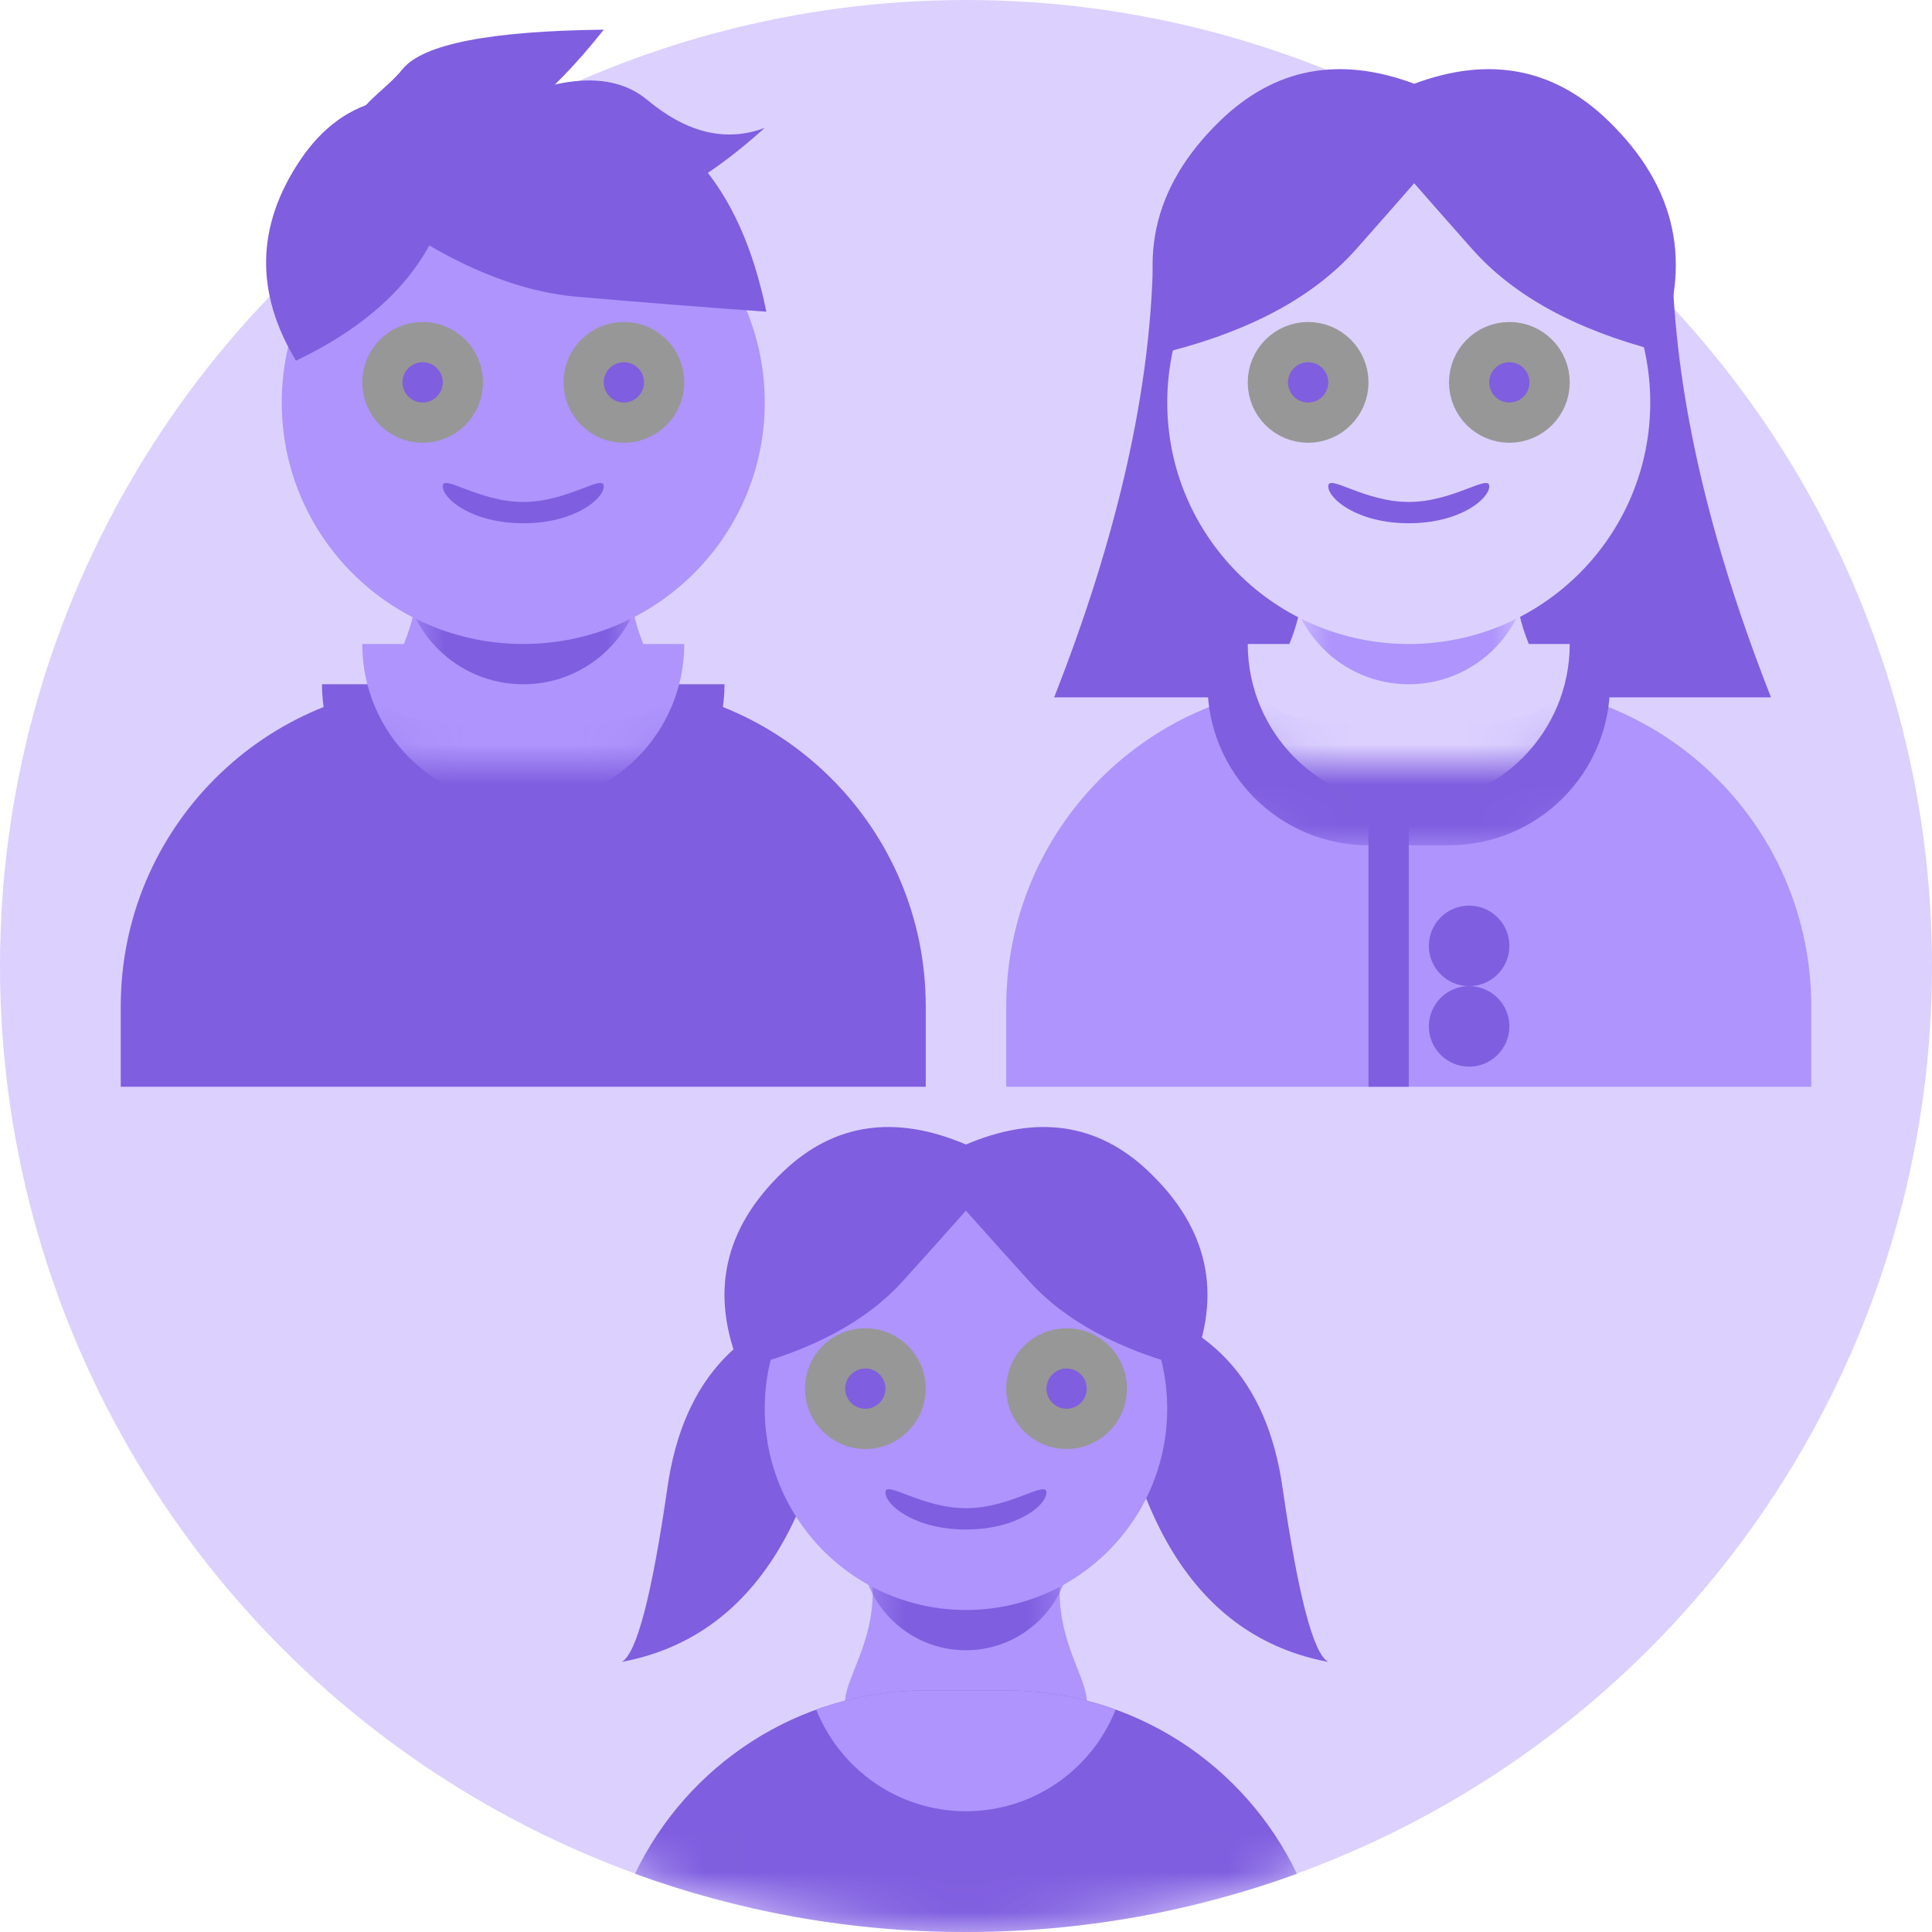
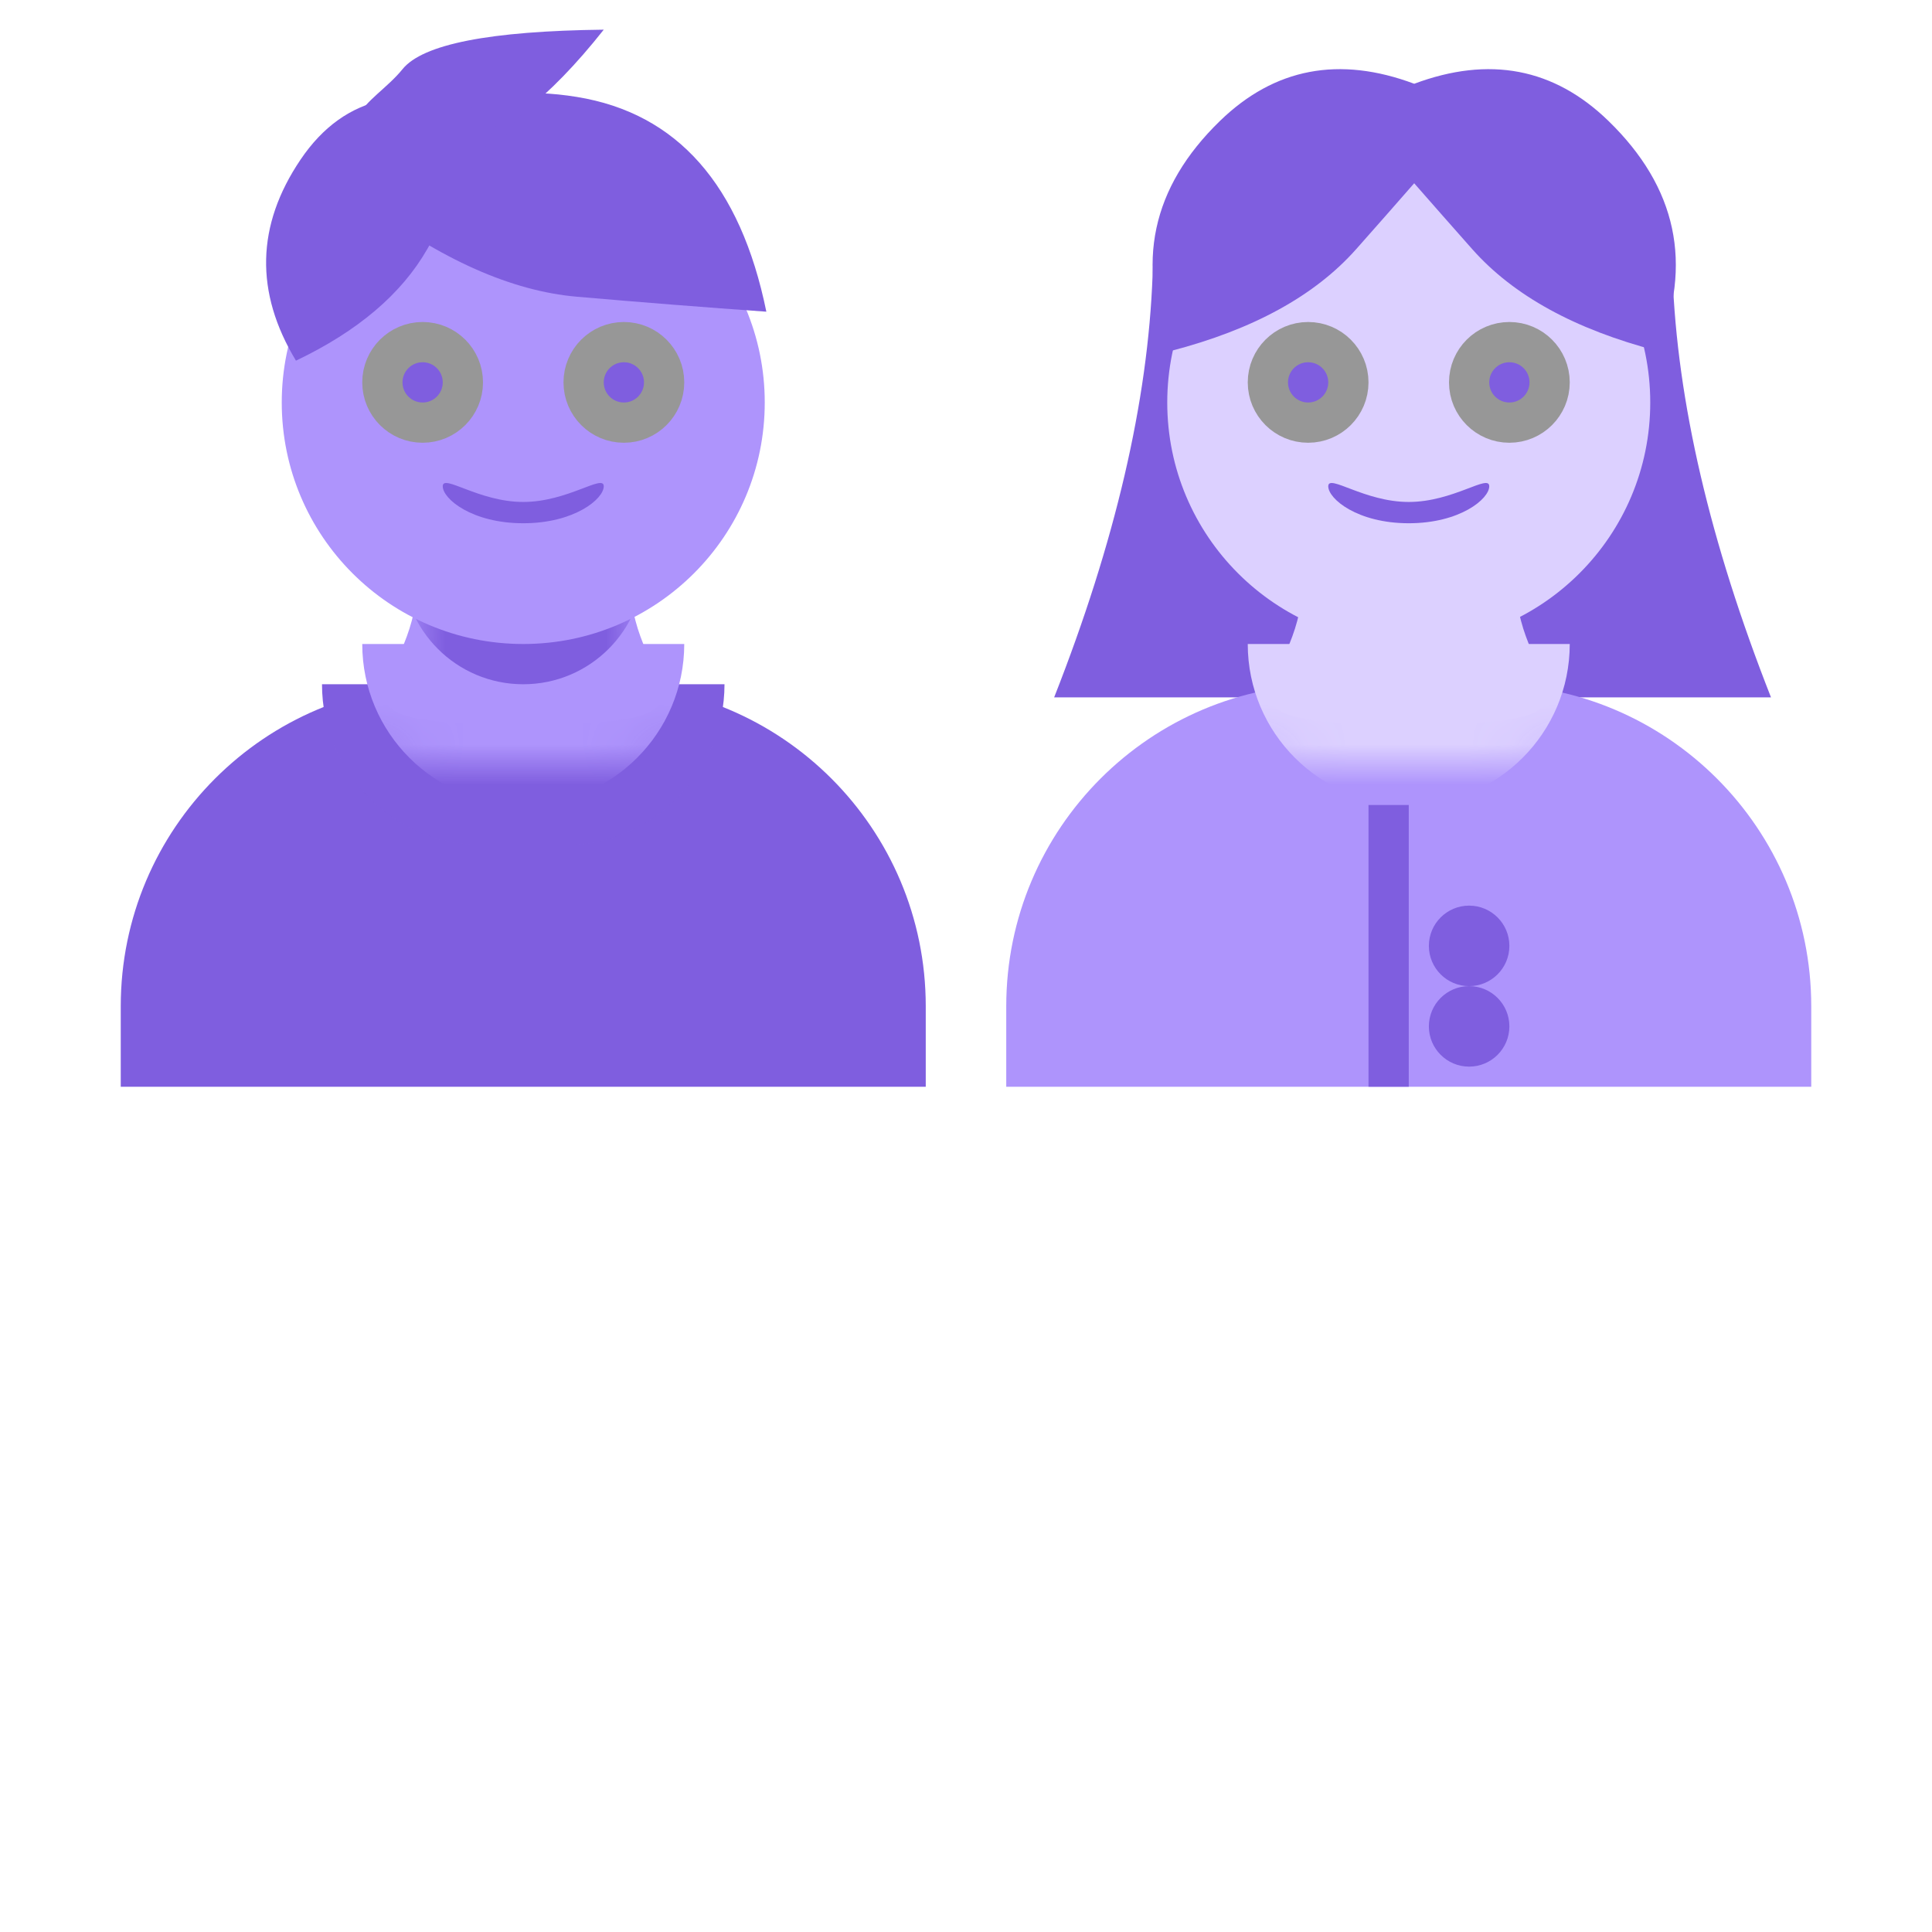
<svg xmlns="http://www.w3.org/2000/svg" xmlns:xlink="http://www.w3.org/1999/xlink" width="48px" height="48px" viewBox="0 0 48 48" version="1.1">
  <title>Group 89</title>
  <defs>
-     <circle id="a" cx="24" cy="24" r="24" />
    <path d="M2.995,8 C7.897,8 5.327,7.067 5.327,4.553 C5.327,2.038 6.827,0 2.995,0 C-0.838,0 0.684,2.038 0.684,4.553 C0.684,7.067 -1.907,8 2.995,8 Z" id="b" />
    <path d="M8,0 L12,0 C16.418,-8.11624501e-16 20,3.582 20,8 L20,10 L20,10 L0,10 L0,8 C-5.41083001e-16,3.582 3.582,8.11624501e-16 8,0 Z" id="c" />
    <path d="M3.436,8 C9.059,8 6.111,7.067 6.111,4.553 C6.111,2.038 7.833,0 3.436,0 C-0.961,0 0.785,2.038 0.785,4.553 C0.785,7.067 -2.188,8 3.436,8 Z" id="d" />
    <path d="M8,0 L12,0 C16.418,-8.11624501e-16 20,3.582 20,8 L20,10 L20,10 L0,10 L0,8 C-5.41083001e-16,3.582 3.582,8.11624501e-16 8,0 Z" id="e" />
    <path d="M3.436,8 C9.059,8 6.111,7.067 6.111,4.553 C6.111,2.038 7.833,0 3.436,0 C-0.961,0 0.785,2.038 0.785,4.553 C0.785,7.067 -2.188,8 3.436,8 Z" id="f" />
  </defs>
  <g stroke="none" stroke-width="1" fill="none" fill-rule="evenodd">
    <g transform="translate(-2112, -128)">
      <g transform="translate(2112, 128)">
        <g>
          <mask id="k" fill="white">
            <use xlink:href="#a" />
          </mask>
          <use fill="#DCD0FF" xlink:href="#a" />
          <g mask="url(#k)">
            <g transform="translate(15.446, 28)">
              <path d="M0,13.29 C1.642,12.981 2.925,12.077 3.851,10.577 C4.776,9.077 5.344,6.981 5.554,4.29 C2.999,4.699 1.527,6.251 1.138,8.946 C0.749,11.641 0.37,13.089 0,13.29 Z" fill="#7F5EDF" />
-               <path d="M12,13.29 C13.642,12.981 14.925,12.077 15.851,10.577 C16.776,9.077 17.344,6.981 17.554,4.29 C14.999,4.699 13.527,6.251 13.138,8.946 C12.749,11.641 12.37,13.089 12,13.29 Z" fill="#7F5EDF" transform="translate(14.777, 8.79) scale(-1, 1) translate(-14.777, -8.79)" />
              <g stroke-width="1" fill="none" transform="translate(0.33, 2)">
                <g transform="translate(5.223, 5)">
                  <mask id="r" fill="white">
                    <use xlink:href="#b" />
                  </mask>
                  <use fill="#AE94FC" xlink:href="#b" />
                  <path d="M2.996,2 C4.441,2 5.611,3.171 5.611,4.615 L5.611,6 L5.611,6 L0.381,6 L0.381,4.615 C0.381,3.171 1.552,2 2.996,2 Z" fill="#7F5EDF" mask="url(#r)" transform="translate(2.996, 4) scale(1, -1) translate(-2.996, -4)" />
                </g>
                <path d="M9.223,12 C12.408,12 15.158,13.861 16.445,16.555 C13.88,17.49 11.111,18 8.223,18 C5.335,18 2.565,17.49 0,16.554 C1.289,13.86 4.039,12 7.223,12 L9.223,12 Z" fill="#7F5EDF" />
                <path d="M9.223,12 C10.178,12 11.093,12.167 11.942,12.474 C11.356,13.954 9.911,15 8.223,15 C6.535,15 5.091,13.954 4.504,12.475 C5.353,12.167 6.268,12 7.223,12 L9.223,12 Z" fill="#AE94FC" />
                <circle fill="#AE94FC" cx="8.223" cy="5" r="5" />
                <path d="M8.223,7.529 C9.328,7.529 10.223,8.234 10.223,7.919 C10.223,7.604 9.494,7 8.223,7 C6.952,7 6.223,7.604 6.223,7.919 C6.223,8.234 7.119,7.529 8.223,7.529 Z" fill="#7F5EDF" transform="translate(8.223, 7.5) scale(1, -1) translate(-8.223, -7.5)" />
                <circle stroke="#979797" fill="#7F5EDF" cx="5.723" cy="4.5" r="1" />
                <circle stroke="#979797" fill="#7F5EDF" cx="10.723" cy="4.5" r="1" />
              </g>
              <path d="M4.02,1.101 C5.278,-0.094 6.789,-0.316 8.553,0.435 C10.319,-0.316 11.829,-0.094 13.087,1.101 C14.576,2.516 14.931,4.149 14.153,6 C12.366,5.545 11.024,4.823 10.128,3.834 C9.589,3.239 9.063,2.653 8.551,2.078 C8.044,2.653 7.518,3.239 6.979,3.834 C6.083,4.823 4.742,5.545 2.954,6 C2.176,4.149 2.531,2.516 4.02,1.101 Z" fill="#7F5EDF" />
            </g>
          </g>
        </g>
        <g transform="translate(25, 1.718)">
          <path d="M1.19,15.608 L8,15.608 L8,4.571 C5.203,1.785 3.748,1.964 3.636,5.107 C3.523,8.25 2.708,11.75 1.19,15.608 Z" fill="#7F5EDF" />
          <path d="M12.19,15.608 L19,15.608 L19,4.571 C16.203,1.785 14.748,1.964 14.636,5.107 C14.523,8.25 13.708,11.75 12.19,15.608 Z" fill="#7F5EDF" transform="translate(15.595, 9.108) scale(-1, 1) translate(-15.595, -9.108)" />
          <g transform="translate(0, 15.282)">
            <mask id="E" fill="white">
              <use xlink:href="#c" />
            </mask>
            <use fill="#AE94FC" xlink:href="#c" />
-             <path d="M9,0 L11,0 C13.209,-4.05812251e-16 15,1.791 15,4 L15,4 L15,4 L5,4 C5,1.791 6.791,4.05812251e-16 9,0 Z" fill="#7F5EDF" mask="url(#E)" transform="translate(10, 2) scale(1, -1) translate(-10, -2)" />
            <path d="M10,-1 C12.209,-1 14,0.791 14,3 L14,3 L14,3 L6,3 C6,0.791 7.791,-1 10,-1 Z" fill="#DCD0FF" mask="url(#E)" transform="translate(10, 1) scale(1, -1) translate(-10, -1)" />
          </g>
          <circle fill="#7F5EDF" cx="11.5" cy="21.782" r="1" />
          <circle fill="#7F5EDF" cx="11.5" cy="23.782" r="1" />
          <g transform="translate(4, 2.282)">
            <g transform="translate(2.562, 6)">
              <mask id="K" fill="white">
                <use xlink:href="#d" />
              </mask>
              <use fill="#DCD0FF" xlink:href="#d" />
-               <path d="M3.438,3 C5.094,3 6.438,4.343 6.438,6 L6.438,7 L6.438,7 L0.438,7 L0.438,6 C0.438,4.343 1.781,3 3.438,3 Z" fill="#AE94FC" mask="url(#K)" transform="translate(3.438, 5) scale(1, -1) translate(-3.438, -5)" />
            </g>
            <circle fill="#DCD0FF" cx="6" cy="6" r="6" />
            <path d="M6,8.529 C7.105,8.529 8,9.234 8,8.919 C8,8.604 7.271,8 6,8 C4.729,8 4,8.604 4,8.919 C4,9.234 4.895,8.529 6,8.529 Z" fill="#7F5EDF" transform="translate(6, 8.5) scale(1, -1) translate(-6, -8.5)" />
            <circle stroke="#979797" fill="#7F5EDF" cx="3.5" cy="5.5" r="1" />
            <circle stroke="#979797" fill="#7F5EDF" cx="8.5" cy="5.5" r="1" />
          </g>
          <path d="M5.312,1.284 C6.664,-0.027 8.272,-0.334 10.136,0.363 C12,-0.334 13.608,-0.027 14.959,1.284 C16.661,2.935 17.067,4.84 16.178,7 C14.135,6.469 12.602,5.627 11.578,4.473 C11.087,3.919 10.606,3.373 10.135,2.835 C9.665,3.373 9.184,3.919 8.693,4.473 C7.669,5.627 6.136,6.469 4.094,7 C3.204,4.84 3.61,2.935 5.312,1.284 Z" fill="#7F5EDF" />
          <rect fill="#7F5EDF" x="9" y="18.282" width="1" height="7" />
        </g>
        <g transform="translate(3, 0.138)">
          <g transform="translate(0, 16.862)">
            <mask id="U" fill="white">
              <use xlink:href="#e" />
            </mask>
            <use fill="#7F5EDF" xlink:href="#e" />
            <path d="M9,0 L11,0 C13.209,-4.05812251e-16 15,1.791 15,4 L15,4 L15,4 L5,4 C5,1.791 6.791,4.05812251e-16 9,0 Z" fill="#7F5EDF" mask="url(#U)" transform="translate(10, 2) scale(1, -1) translate(-10, -2)" />
            <path d="M10,-1 C12.209,-1 14,0.791 14,3 L14,3 L14,3 L6,3 C6,0.791 7.791,-1 10,-1 Z" fill="#AE94FC" mask="url(#U)" transform="translate(10, 1) scale(1, -1) translate(-10, -1)" />
          </g>
          <g transform="translate(4, 3.862)">
            <g transform="translate(2.562, 6)">
              <mask id="Y" fill="white">
                <use xlink:href="#f" />
              </mask>
              <use fill="#AE94FC" xlink:href="#f" />
              <path d="M3.438,3 C5.094,3 6.438,4.343 6.438,6 L6.438,7 L6.438,7 L0.438,7 L0.438,6 C0.438,4.343 1.781,3 3.438,3 Z" fill="#7F5EDF" mask="url(#Y)" transform="translate(3.438, 5) scale(1, -1) translate(-3.438, -5)" />
            </g>
            <circle fill="#AE94FC" cx="6" cy="6" r="6" />
            <path d="M6,8.529 C7.105,8.529 8,9.234 8,8.919 C8,8.604 7.271,8 6,8 C4.729,8 4,8.604 4,8.919 C4,9.234 4.895,8.529 6,8.529 Z" fill="#7F5EDF" transform="translate(6, 8.5) scale(1, -1) translate(-6, -8.5)" />
            <circle stroke="#979797" fill="#7F5EDF" cx="3.5" cy="5.5" r="1" />
            <circle stroke="#979797" fill="#7F5EDF" cx="8.5" cy="5.5" r="1" />
          </g>
          <path d="M7.33,9.197 C9.627,8.666 11.352,7.824 12.504,6.67 C13.656,5.516 14.759,4.394 15.814,3.304 C12.986,1.771 10.615,1.83 8.7,3.481 C6.786,5.132 6.329,7.037 7.33,9.197 Z" fill="#7F5EDF" transform="translate(11.314, 5.697) rotate(50) translate(-11.314, -5.697)" />
          <path d="M7,4.193 C7.503,4.815 9.17,5.142 12,5.175 C11.319,4.313 10.653,3.628 10.004,3.121 C9.03,2.359 8.906,-0.618 6.854,1.151 C4.803,2.92 6.245,3.261 7,4.193 Z" fill="#7F5EDF" transform="translate(8.9, 2.887) scale(1, -1) translate(-8.9, -2.887)" />
-           <path d="M8.236,4.055 C10.476,5.343 12.09,5.575 13.08,4.75 C14.069,3.926 15.042,3.694 16,4.055 C13.519,1.821 11.457,1.293 9.812,2.473 C8.168,3.652 7.642,4.179 8.236,4.055 Z" fill="#7F5EDF" transform="translate(12, 3.547) scale(1, -1) translate(-12, -3.547)" />
          <path d="M3.789,8.374 C5.43,7.919 6.662,7.197 7.485,6.208 C8.307,5.219 9.096,4.257 9.849,3.323 C7.829,2.009 6.135,2.06 4.768,3.475 C3.4,4.89 3.074,6.523 3.789,8.374 Z" fill="#7F5EDF" transform="translate(6.635, 5.374) rotate(-10) translate(-6.635, -5.374)" />
        </g>
      </g>
    </g>
  </g>
</svg>